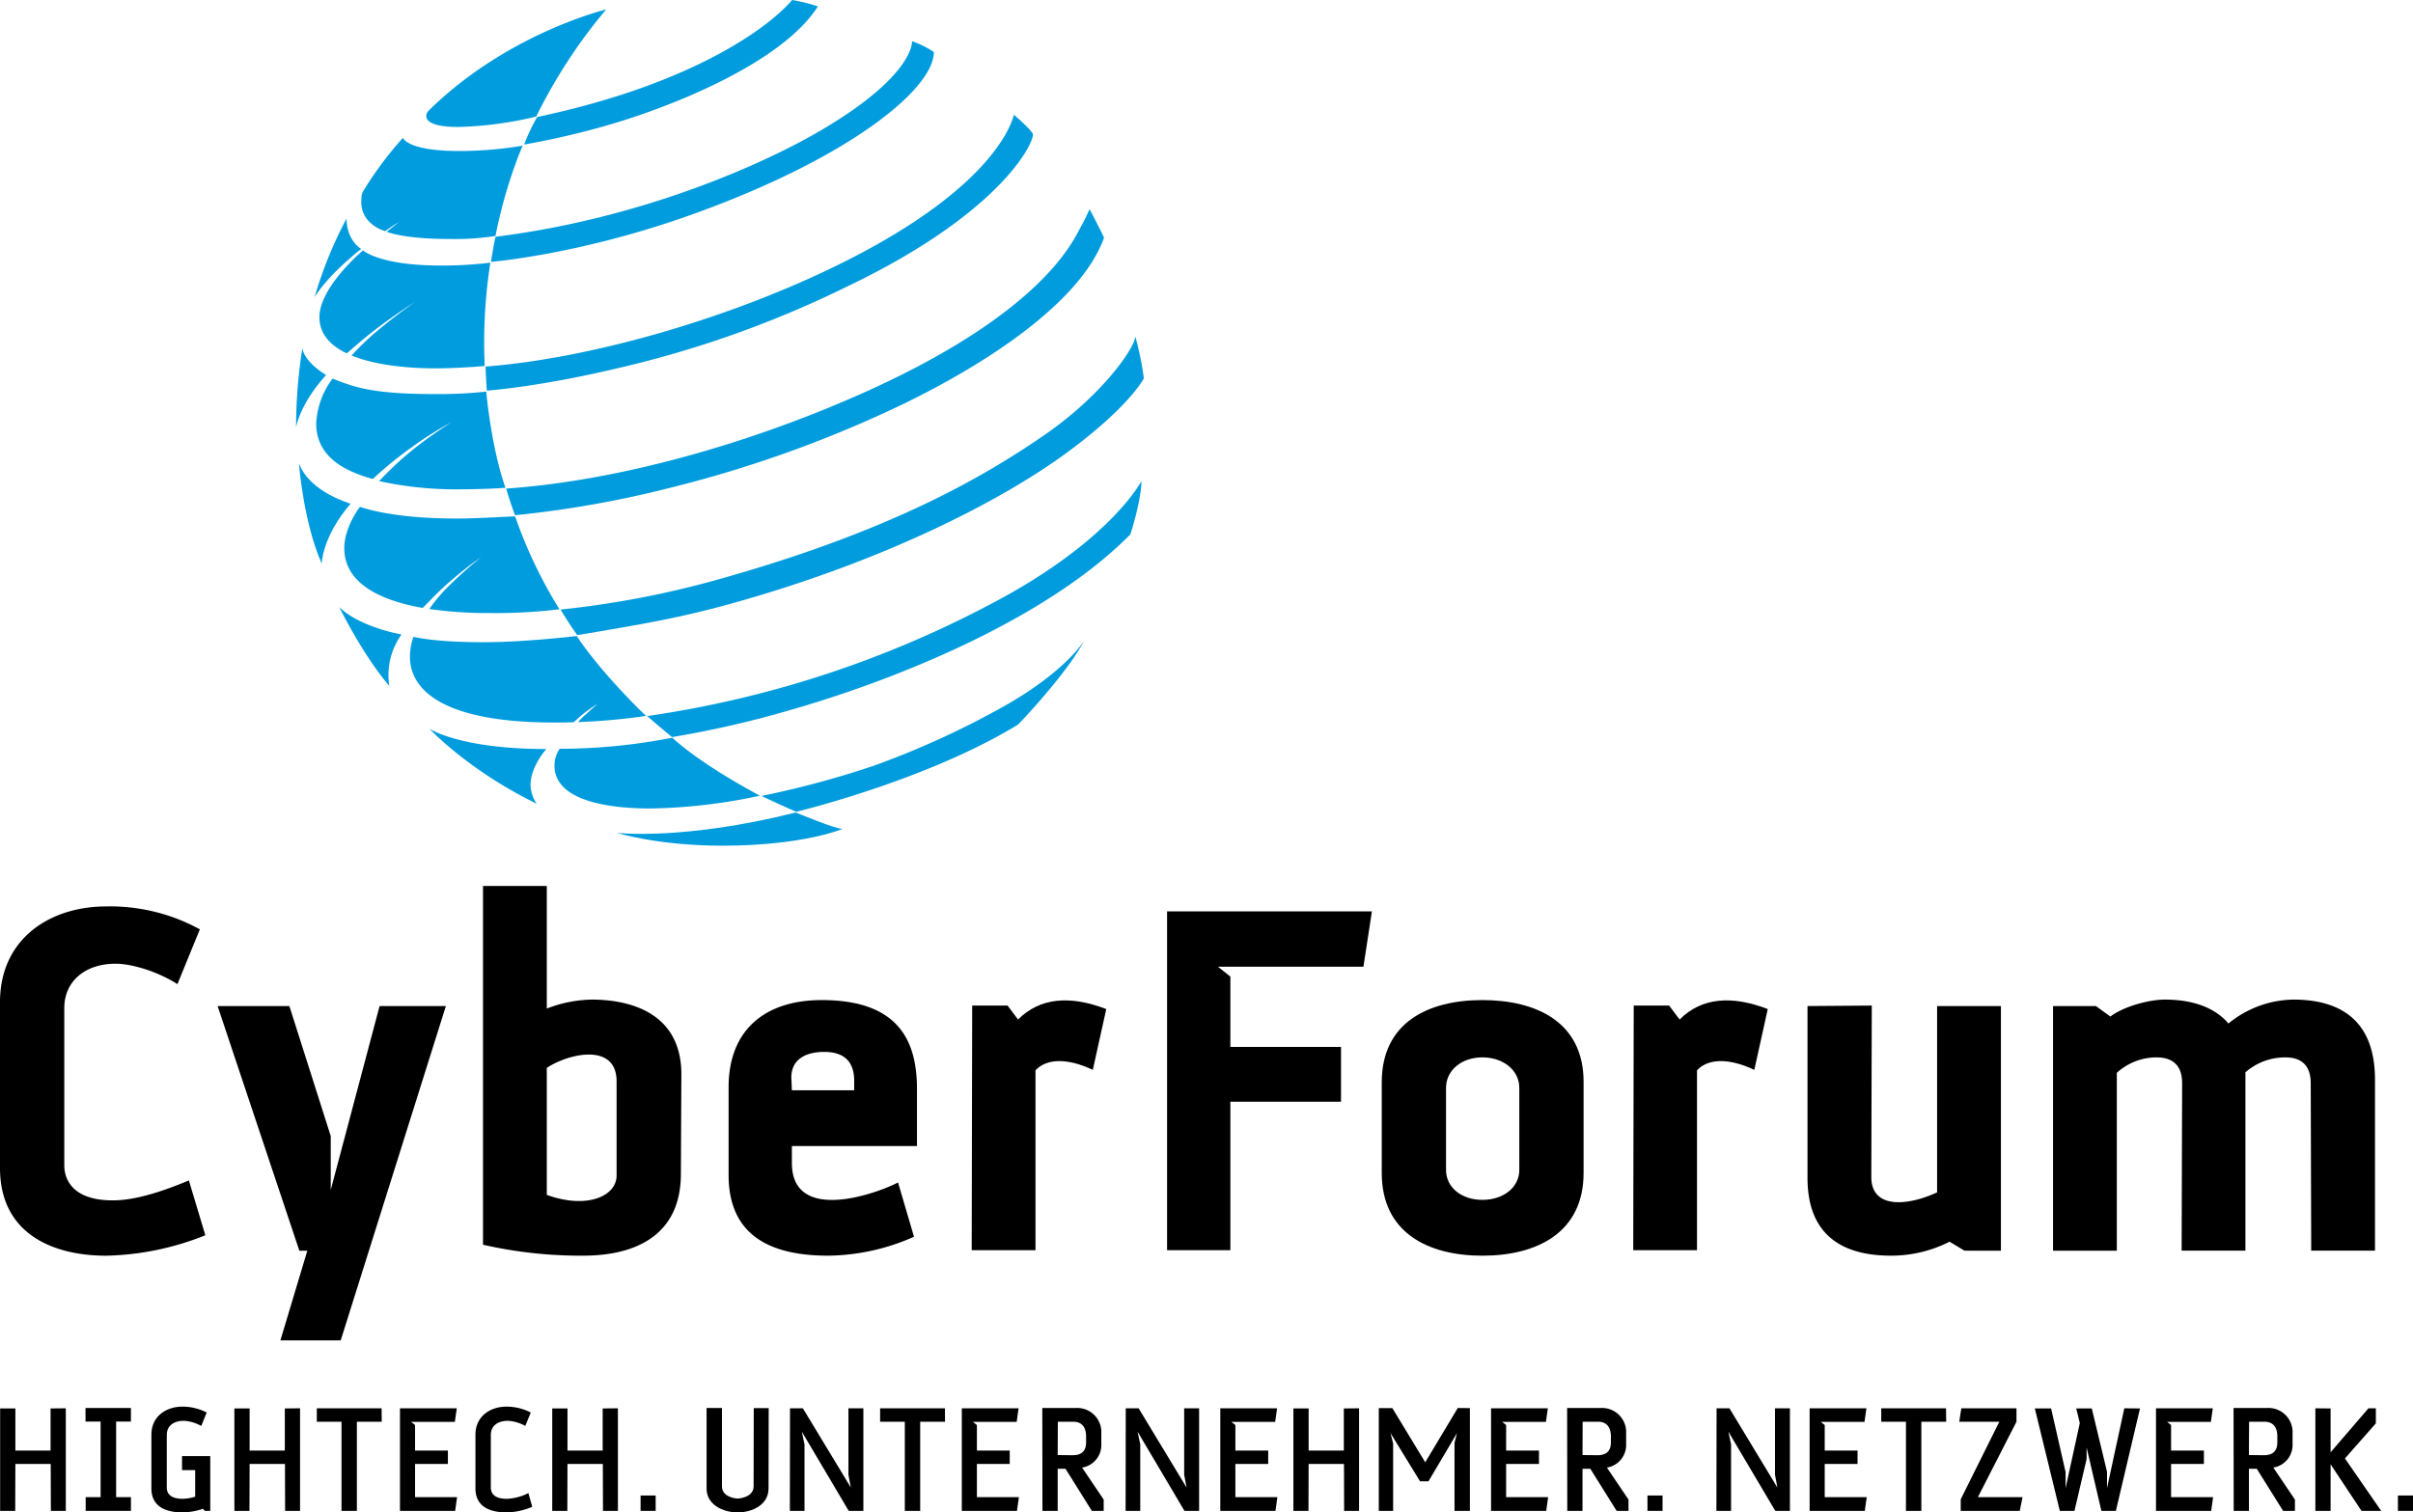
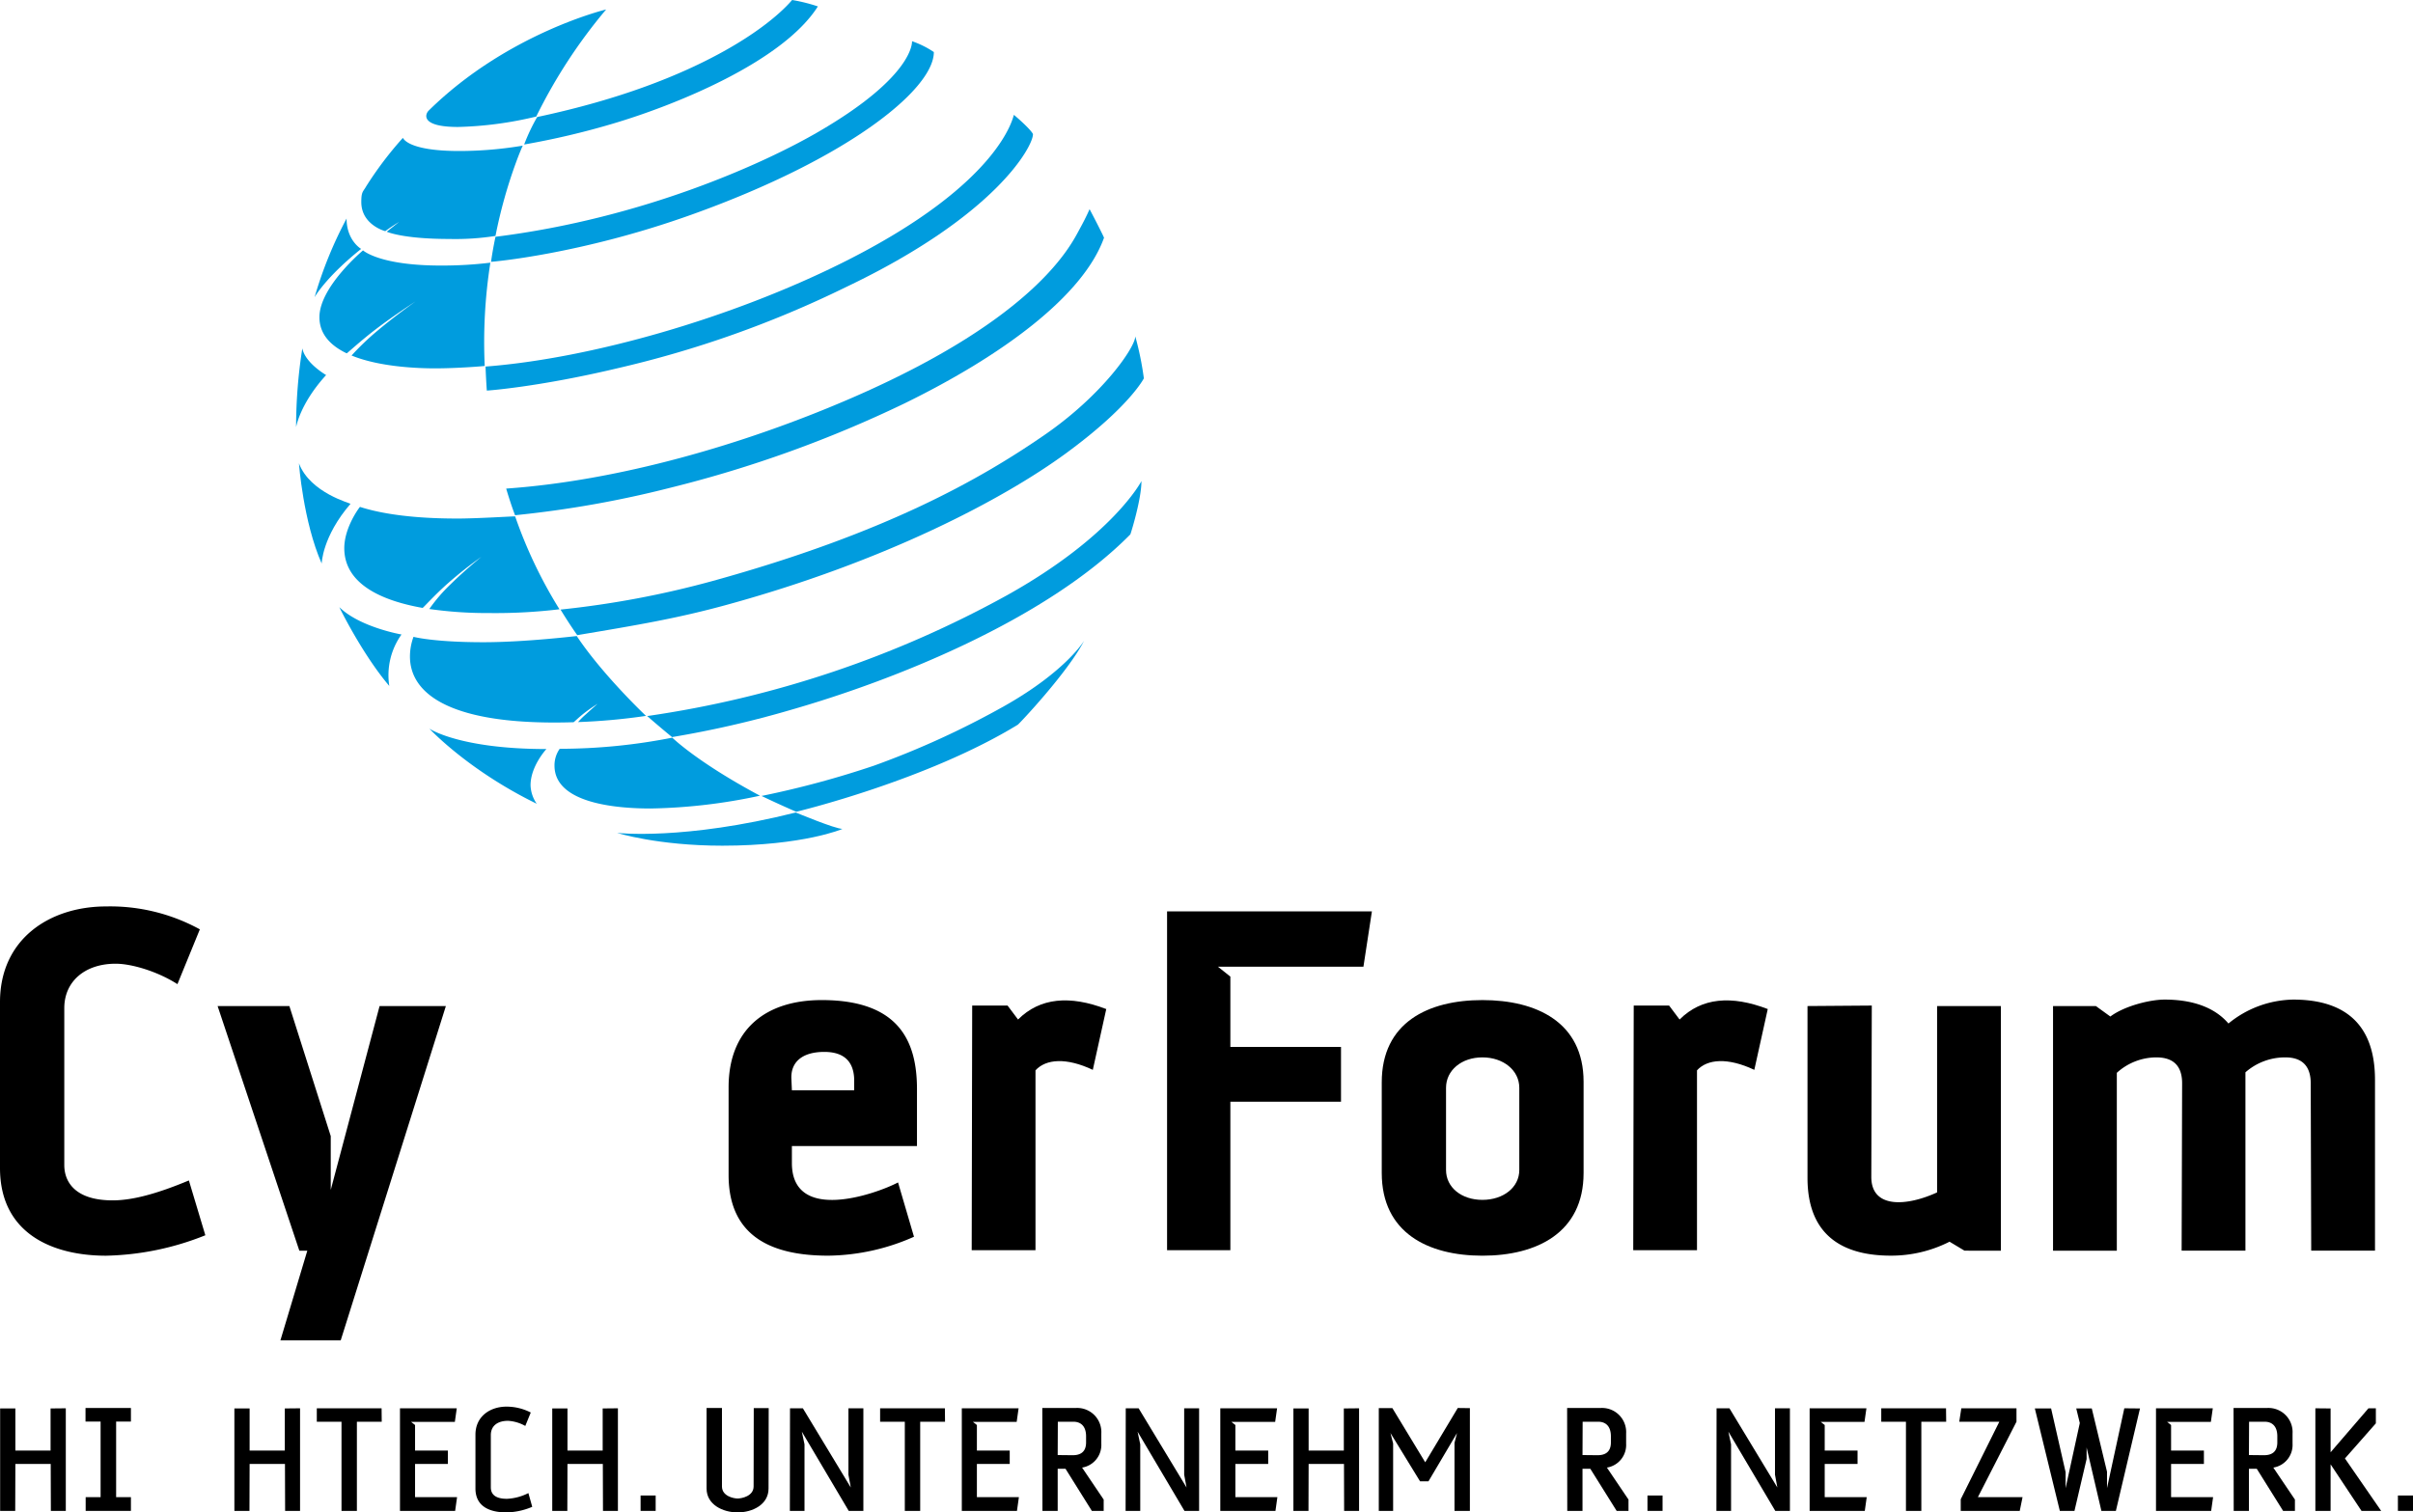
<svg xmlns="http://www.w3.org/2000/svg" viewBox="0 0 495.768 310.828">
  <title>CyberForum</title>
  <path d="M42.187,253.869l-3.379-11.263c-6.861,2.867-11.776,4.095-15.666,4.095-7.579,0-9.933-3.685-9.933-7.269V207.176c0-5.426,4.2-9.113,10.546-9.113,3.38,0,8.705,1.638,12.7,4.2L41.061,191a38.323,38.323,0,0,0-19.251-4.709c-11.571,0-21.81,6.654-21.81,19.66v34.1c0,13.518,10.854,18.021,21.81,18.021a57.733,57.733,0,0,0,20.377-4.2Z" />
  <polygon points="91.606 206.768 77.988 206.768 67.954 244.551 67.954 233.492 59.455 206.768 44.709 206.768 61.503 257.043 63.14 257.043 57.612 275.475 70.001 275.475 91.606 206.768 91.606 206.768" />
-   <path d="M139.993,221c.1-13.721-11.981-15.564-18.431-15.564a26.76,26.76,0,0,0-9.217,1.843V182.09H99.239v73.726a90.5,90.5,0,0,0,20.582,2.25c11.058,0,19.967-4.4,20.07-16.585l.1-20.481Zm-13.312,1.229v19.353c0,4.3-6.144,6.963-14.336,3.992V219.463c4.711-3.07,14.336-5.119,14.336,2.766Z" style="fill-rule:evenodd" />
  <path d="M188.4,223.867c0-9.625-3.482-18.33-19.558-18.33-11.673,0-19.147,6.145-19.147,17.92v18.024c0,13.105,9.523,16.585,20.479,16.585a44.425,44.425,0,0,0,17.612-3.89l-3.277-11.16c-4.711,2.457-21.81,8.4-21.81-3.994v-3.483h25.7V223.867Zm-12.9-1.742v1.945H162.7l-.1-2.25c-.205-3.484,2.151-5.632,6.759-5.632s6.143,2.56,6.143,5.937Z" style="fill-rule:evenodd" />
  <path d="M227.289,207.381c-7.477-2.867-13.62-2.356-18.125,2.15l-2.151-2.867h-7.27l-.1,50.277h13.106V219.977c2.151-2.356,6.35-2.664,11.776-.1l2.766-12.5Z" />
  <polygon points="281.867 187.311 239.783 187.311 239.783 256.941 252.787 256.941 252.787 226.428 275.519 226.428 275.519 215.164 252.787 215.164 252.787 200.713 250.227 198.676 280.127 198.676 281.867 187.311 281.867 187.311" />
  <path d="M325.359,241.068V222.33c0-12.287-9.728-16.793-20.787-16.793-11.162,0-20.683,4.61-20.683,16.9v18.634c0,12.289,9.521,17,20.683,17s20.787-4.709,20.787-17Zm-13.209-.613c0,3.584-3.277,6.143-7.578,6.143s-7.474-2.559-7.474-6.143V223.561c0-3.584,3.173-6.248,7.474-6.248s7.578,2.664,7.578,6.248v16.894Z" style="fill-rule:evenodd" />
  <path d="M363.205,207.381c-7.475-2.867-13.619-2.356-18.123,2.15l-2.152-2.867h-7.27l-.1,50.277h13.1V219.977c2.152-2.356,6.35-2.664,11.777-.1l2.764-12.5Z" />
  <path d="M411.1,257.043V206.768H397.99v38.295c-6.248,2.867-13.517,3.378-13.517-3.174l.1-35.225-13.209.1v35.326c0,12.492,8.088,15.972,17.1,15.972a26.434,26.434,0,0,0,12.084-2.867l3.072,1.844Z" />
  <path d="M487.959,221.922c0-12.8-7.783-16.486-16.793-16.486a21.488,21.488,0,0,0-13.313,4.916c-3.072-3.584-7.884-4.916-13.105-4.916-3.072,0-8.3,1.332-11.162,3.48l-2.969-2.148H421.81v50.275h13.106V220.488a12.112,12.112,0,0,1,8.092-3.175c2.457,0,5.324.82,5.324,5.326l-.1,34.4h13.108V220.385a12.317,12.317,0,0,1,8.191-3.072c2.356,0,5.223.82,5.223,5.326l.1,34.4h13.107V221.922Z" />
  <path d="M124.538,1.944a108.15,108.15,0,0,0-14.364,22.009,75.711,75.711,0,0,1-16.066,2.141c-7.69,0-6.809-2.588-6.033-3.36,16.161-15.924,36.463-20.79,36.463-20.79Z" style="fill:#009cde" />
  <path d="M110.371,24.049a39.094,39.094,0,0,0-2.68,5.651,161.293,161.293,0,0,0,18.271-4.3c12.588-3.725,34.811-12.63,42.077-24.081A34.56,34.56,0,0,0,162.754,0c-.059-.009-3.866,5.08-15.181,11.155-8.074,4.336-19.927,9.224-37.2,12.894Z" style="fill:#009cde" />
  <path d="M107.4,29.941s-.566,1.21-1.41,3.524A100.154,100.154,0,0,0,101.8,48.49a53.254,53.254,0,0,1-9.531.621c-9.611,0-12.816-1.492-12.816-1.492s.617-.474,2.524-1.994c.028-.028-.826.5-1.61,1.026-.622.42-1.21.858-1.21.858s-4.925-1.269-4.925-5.992c0-2.191.365-2.081,1.022-3.25a73.774,73.774,0,0,1,7.522-9.932c.032-.032.767,2.7,11.575,2.7a79,79,0,0,0,13.044-1.1Z" style="fill:#009cde" />
  <path d="M101.8,48.664s-.571,2.625-.909,5.144c0,.014,18.262-1.474,41.215-9.7,32.365-11.588,49.759-25.82,49.759-33.41a19.228,19.228,0,0,0-4.477-2.228c-.028-.009.7,7.02-19.175,18.581C156.953,33.611,132.1,44.876,101.8,48.664Z" style="fill:#009cde" />
  <path d="M100.749,53.986a105.646,105.646,0,0,0-1.159,21.22c0,.041-5.623.5-10.2.5-3.72,0-11.557-.315-17.216-2.665-.082-.037.146.082.046.036A53.588,53.588,0,0,1,77.6,67.935c3.555-3,7.759-5.975,7.759-5.975s-4.272,2.761-8.01,5.6c-3.264,2.483-6.052,5.089-6.121,5.058-3.268-1.566-5.6-3.917-5.6-7.431,0-6.235,8.959-13.729,8.959-13.729s3.355,3.117,15.966,3.117a82.279,82.279,0,0,0,10.2-.589Z" style="fill:#009cde" />
  <path d="M74.2,51.156s-2.994-1.716-2.994-6.243a84.3,84.3,0,0,0-6.573,16.175s2.227-4.053,9.567-9.932Z" style="fill:#009cde" />
  <path d="M67.006,77.082s-4.272-2.447-4.892-5.478A104.173,104.173,0,0,0,60.835,87.78c0,.073.731-4.747,6.171-10.7Z" style="fill:#009cde" />
-   <path d="M68.321,77.812c4.368,1.7,8.014,3.176,20.885,3.176a90.88,90.88,0,0,0,10.7-.51s.958,11.282,3.944,19.753c.018.046-4.382.329-9.2.329A73.209,73.209,0,0,1,77.9,98.876a67.321,67.321,0,0,1,6.994-6.51,85.112,85.112,0,0,1,7.922-5.609,69.6,69.6,0,0,0-8.3,5.217A77.959,77.959,0,0,0,76.6,98.437c-6.5-1.771-11.636-4.961-11.636-11.46a16.8,16.8,0,0,1,3.36-9.165Z" style="fill:#009cde" />
  <path d="M99.759,75.337s.073,2.228.26,4.935c0,.018,10.5-.712,26.783-4.573a217.365,217.365,0,0,0,46.906-16.646c31-14.748,38.522-29.011,38.522-31.458,0-.255-1.191-1.684-3.907-3.984-.133-.109-2.054,13.83-35.2,30.366-22.848,11.4-51.648,19.681-73.36,21.36Z" style="fill:#009cde" />
  <path d="M104,100.414s.871,3.017,1.825,5.477a217.667,217.667,0,0,0,32.105-5.7,248.408,248.408,0,0,0,47.91-17.285c20.064-9.818,36.7-22.054,40.991-34.049,0-.046-1.027-2.2-2.971-5.87,0-.009-.6,1.474-2.031,4.072-1.676,3.053-8.526,18-46.368,34.524C152.681,91.523,126.71,98.83,104,100.414Z" style="fill:#009cde" />
  <path d="M61.419,95.229s.877,11.977,4.674,20.594c0,0,.106-5.541,5.916-12.269.118-.132-8.252-2.191-10.59-8.325Z" style="fill:#009cde" />
  <path d="M114.949,125.221a94.857,94.857,0,0,1-9.106-19.088c-.023-.059-7.691.438-11.78.438s-13.136-.151-20.1-2.392c-.046-.013-3.227,4.15-3.227,8.481,0,7.093,7.12,10.689,16.089,12.278.105.018,2.432-2.615,5.294-5.14a84.723,84.723,0,0,1,6.8-5.372s-3.437,2.78-6.322,5.637a33.828,33.828,0,0,0-4.391,5.1,83.909,83.909,0,0,0,12.278.831,110.61,110.61,0,0,0,14.46-.776Z" style="fill:#009cde" />
  <path d="M118.6,130.538s-1.538-2.136-3.433-5.258a193.289,193.289,0,0,0,31.256-5.879c35.683-9.854,55.168-21.036,68.166-30,12.013-8.275,18.663-18.07,18.663-20.275a62.762,62.762,0,0,1,1.762,8.632s-2.921,5.846-16.1,15.477c-12.7,9.288-36.906,22.123-69.714,31.1-10.036,2.747-18.257,4.135-30.6,6.2Z" style="fill:#009cde" />
  <path d="M132.717,147.125s-8.878-8.385-14.218-16.4c-.027-.028-10.46,1.264-19.178,1.264-10.279,0-14.364-1.109-14.364-1.109a11.819,11.819,0,0,0-.73,4.03c0,7.545,7.933,13.583,29.649,13.583,1.36,0,2.688-.022,3.966-.063.073,0,1.059-.991,2.2-1.881,1.278-.995,2.729-1.9,2.729-1.9s-1.282,1.127-2.405,2.163a16.271,16.271,0,0,0-1.6,1.589,126.336,126.336,0,0,0,13.944-1.269Z" style="fill:#009cde" />
  <path d="M82.493,130.4s-8.54-1.475-12.766-5.61c-.046-.041,4.71,9.672,10.255,16.185A14.4,14.4,0,0,1,82.493,130.4Z" style="fill:#009cde" />
  <path d="M132.968,147.166s2.474,2.168,5.112,4.322a210.032,210.032,0,0,0,24.537-5.632c20.89-6,52.173-18.348,69.613-36.021.069-.074,2.287-7.157,2.287-10.955,0,0-5.856,11.315-27.595,23.443a216.936,216.936,0,0,1-73.954,24.843Z" style="fill:#009cde" />
  <path d="M112.265,153.944c-17.869,0-24.044-4.19-24.044-4.19s7.886,8.521,22.054,15.436a7.094,7.094,0,0,1-1.269-3.8c0-3.948,3.259-7.449,3.259-7.449Z" style="fill:#009cde" />
  <path d="M114.994,153.894a119.676,119.676,0,0,0,23.127-2.287c.023,0,5.066,5.006,18.015,11.926a114.433,114.433,0,0,1-22.447,2.629c-5.842,0-19.763-.689-19.763-8.812a5.911,5.911,0,0,1,1.068-3.456Z" style="fill:#009cde" />
  <path d="M148.4,173.807c-13.291,0-21.611-2.629-21.611-2.629s13.624,1.594,36.7-4.19c.041-.009,8.038,3.36,9.594,3.36.142,0-8.033,3.459-24.683,3.459Z" style="fill:#009cde" />
  <path d="M156.464,163.584s3.159,1.533,7.12,3.25c.033.014,26.825-6.436,45.533-17.893.283-.173,10.26-10.735,13.619-17.248.013-.025-3.655,6.184-16.243,13.332a177.747,177.747,0,0,1-26.92,12.332,192.758,192.758,0,0,1-23.109,6.227Z" style="fill:#009cde" />
  <polygon points="13.52 289.434 10.39 289.465 10.39 298.115 3.158 298.115 3.158 289.465 0.028 289.465 0.028 310.518 3.127 310.518 3.158 300.875 10.42 300.875 10.451 310.518 13.52 310.518 13.52 289.434 13.52 289.434" />
  <polygon points="26.899 310.518 26.899 307.695 23.86 307.695 23.86 292.162 26.899 292.162 26.899 289.371 17.57 289.371 17.57 292.162 20.67 292.162 20.67 307.695 17.601 307.695 17.601 310.518 26.899 310.518 26.899 310.518" />
-   <path d="M43.2,310.518V299.262h-5.8v2.885h2.7V307.6a9.667,9.667,0,0,1-2.522.433c-2.34,0-3.312-.9-3.312-2.357V294.953c0-2.047,1.549-2.947,3.525-2.947a8.166,8.166,0,0,1,3.555,1.055l1.124-2.76a10.931,10.931,0,0,0-4.983-1.209c-3.343,0-6.381,1.984-6.381,5.767V305.9c0,3.875,3.16,4.93,6.381,4.93a13.489,13.489,0,0,0,4.223-.744l.365.434Z" />
  <polygon points="61.648 289.434 58.518 289.465 58.518 298.115 51.286 298.115 51.286 289.465 48.156 289.465 48.156 310.518 51.255 310.518 51.286 300.875 58.548 300.875 58.579 310.518 61.648 310.518 61.648 289.434 61.648 289.434" />
  <polygon points="78.43 292.193 78.4 289.434 65.09 289.434 65.09 292.193 70.165 292.193 70.165 310.518 73.326 310.518 73.326 292.193 78.43 292.193 78.43 292.193" />
  <polygon points="93.908 307.695 85.277 307.695 85.277 300.875 92.023 300.875 92.023 298.115 85.277 298.115 85.277 292.871 84.457 292.225 93.452 292.225 93.847 289.434 82.178 289.434 82.178 310.518 93.513 310.518 93.908 307.695 93.908 307.695" />
  <path d="M109.352,309.68l-.79-2.821a10.758,10.758,0,0,1-4.406,1.178c-2.339,0-3.312-.9-3.312-2.357V294.953c0-2.047,1.55-2.947,3.525-2.947a8.166,8.166,0,0,1,3.555,1.055l1.124-2.76a10.928,10.928,0,0,0-4.983-1.209c-3.342,0-6.381,1.984-6.381,5.767V305.9c0,3.875,3.16,4.93,6.381,4.93a14.145,14.145,0,0,0,5.287-1.148Z" />
  <polygon points="126.955 289.434 123.825 289.465 123.825 298.115 116.593 298.115 116.593 289.465 113.463 289.465 113.463 310.518 116.562 310.518 116.593 300.875 123.855 300.875 123.886 310.518 126.955 310.518 126.955 289.434 126.955 289.434" />
  <polygon points="134.712 310.518 134.712 307.356 131.613 307.356 131.613 310.518 134.712 310.518 134.712 310.518" />
  <path d="M157.934,289.4h-3.069l-.031,16.092c0,2.016-2.491,2.481-3.281,2.481s-3.221-.465-3.221-2.481V289.371h-3.16V305.93c0,3.285,3.312,4.9,6.381,4.9s6.351-1.613,6.351-4.9l.03-16.528Z" />
  <polygon points="177.385 289.434 174.315 289.434 174.315 303.076 174.802 305.711 164.956 289.434 162.313 289.434 162.283 310.518 165.291 310.518 165.291 296.844 164.744 294.24 174.376 310.518 177.385 310.518 177.385 289.434 177.385 289.434" />
  <polygon points="194.165 292.193 194.135 289.434 180.825 289.434 180.825 292.193 185.9 292.193 185.9 310.518 189.06 310.518 189.06 292.193 194.165 292.193 194.165 292.193" />
  <polygon points="209.339 307.695 200.709 307.695 200.709 300.875 207.455 300.875 207.455 298.115 200.709 298.115 200.709 292.871 199.889 292.225 208.883 292.225 209.278 289.434 197.61 289.434 197.61 310.518 208.944 310.518 209.339 307.695 209.339 307.695" />
  <path d="M226.759,310.518v-2.327l-4.437-6.572a4.705,4.705,0,0,0,3.951-4.9v-2.108a4.959,4.959,0,0,0-5.257-5.24h-6.868l.031,21.147h3.13v-8.651h1.61l5.409,8.651Zm-3.616-14.077c0,1.922-1.094,2.666-2.856,2.635l-2.978-.031.03-6.852h3.19c1.429,0,2.614.805,2.614,3.008v1.24Z" style="fill-rule:evenodd" />
  <polygon points="246.366 289.434 243.297 289.434 243.297 303.076 243.783 305.711 233.938 289.434 231.294 289.434 231.264 310.518 234.272 310.518 234.272 296.844 233.725 294.24 243.357 310.518 246.366 310.518 246.366 289.434 246.366 289.434" />
  <polygon points="262.447 307.695 253.818 307.695 253.818 300.875 260.562 300.875 260.562 298.115 253.818 298.115 253.818 292.871 252.998 292.225 261.992 292.225 262.387 289.434 250.719 289.434 250.719 310.518 262.053 310.518 262.447 307.695 262.447 307.695" />
  <polygon points="279.23 289.434 276.1 289.465 276.1 298.115 268.867 298.115 268.867 289.465 265.738 289.465 265.738 310.518 268.838 310.518 268.867 300.875 276.131 300.875 276.16 310.518 279.23 310.518 279.23 289.434 279.23 289.434" />
  <polygon points="301.998 289.402 299.508 289.371 292.822 300.533 286.076 289.402 283.281 289.402 283.281 310.518 286.228 310.518 286.228 296.658 285.682 294.518 291.758 304.44 293.49 304.44 299.355 294.518 298.838 296.533 298.838 310.518 301.998 310.518 301.998 289.402 301.998 289.402" style="fill-rule:evenodd" />
-   <polygon points="318.078 307.695 309.447 307.695 309.447 300.875 316.193 300.875 316.193 298.115 309.447 298.115 309.447 292.871 308.627 292.225 317.621 292.225 318.018 289.434 306.348 289.434 306.348 310.518 317.682 310.518 318.078 307.695 318.078 307.695" />
  <path d="M334.586,310.518v-2.327l-4.436-6.572a4.705,4.705,0,0,0,3.95-4.9v-2.108a4.958,4.958,0,0,0-5.256-5.24h-6.867l.029,21.147h3.131v-8.651h1.609l5.408,8.651Zm-3.615-14.077c0,1.922-1.094,2.666-2.858,2.635l-2.976-.031.029-6.852h3.191c1.428,0,2.614.805,2.614,3.008v1.24Z" style="fill-rule:evenodd" />
  <polygon points="341.584 310.518 341.584 307.356 338.484 307.356 338.484 310.518 341.584 310.518 341.584 310.518" />
  <polygon points="367.752 289.434 364.684 289.434 364.684 303.076 365.17 305.711 355.324 289.434 352.682 289.434 352.65 310.518 355.658 310.518 355.658 296.844 355.111 294.24 364.744 310.518 367.752 310.518 367.752 289.434 367.752 289.434" />
  <polygon points="383.531 307.695 374.9 307.695 374.9 300.875 381.646 300.875 381.646 298.115 374.9 298.115 374.9 292.871 374.08 292.225 383.074 292.225 383.471 289.434 371.801 289.434 371.801 310.518 383.135 310.518 383.531 307.695 383.531 307.695" />
  <polygon points="399.857 292.193 399.826 289.434 386.518 289.434 386.518 292.193 391.592 292.193 391.592 310.518 394.752 310.518 394.752 292.193 399.857 292.193 399.857 292.193" />
  <polygon points="415.547 307.695 406.371 307.695 414.301 292.193 414.301 289.434 402.967 289.434 402.543 292.193 410.777 292.193 402.846 308.131 402.846 310.518 414.971 310.518 415.547 307.695 415.547 307.695" />
  <polygon points="439.678 289.465 436.455 289.434 432.9 305.842 432.9 302.467 429.771 289.465 426.58 289.465 427.31 292.467 424.393 305.842 424.393 302.561 421.414 289.465 418.072 289.465 423.207 310.518 426.215 310.518 428.707 299.867 428.707 297.482 431.746 310.518 434.723 310.518 439.678 289.465 439.678 289.465" />
  <polygon points="454.695 307.695 446.064 307.695 446.064 300.875 452.81 300.875 452.81 298.115 446.064 298.115 446.064 292.871 445.244 292.225 454.238 292.225 454.635 289.434 442.965 289.434 442.965 310.518 454.299 310.518 454.695 307.695 454.695 307.695" />
  <path d="M471.508,310.518v-2.327l-4.438-6.572a4.706,4.706,0,0,0,3.951-4.9v-2.108a4.958,4.958,0,0,0-5.257-5.24H458.9l.032,21.147h3.129v-8.651h1.611l5.408,8.651Zm-3.617-14.077c0,1.922-1.094,2.666-2.856,2.635l-2.978-.031.031-6.852h3.189c1.43,0,2.614.805,2.614,3.008v1.24Z" style="fill-rule:evenodd" />
  <polygon points="489.23 310.518 481.785 299.742 488.137 292.529 488.137 289.434 486.617 289.434 478.838 298.473 478.838 289.465 475.709 289.434 475.709 310.518 478.838 310.518 478.838 300.949 485.189 310.518 489.23 310.518 489.23 310.518" />
  <polygon points="495.768 310.518 495.768 307.356 492.668 307.356 492.668 310.518 495.768 310.518 495.768 310.518" />
</svg>